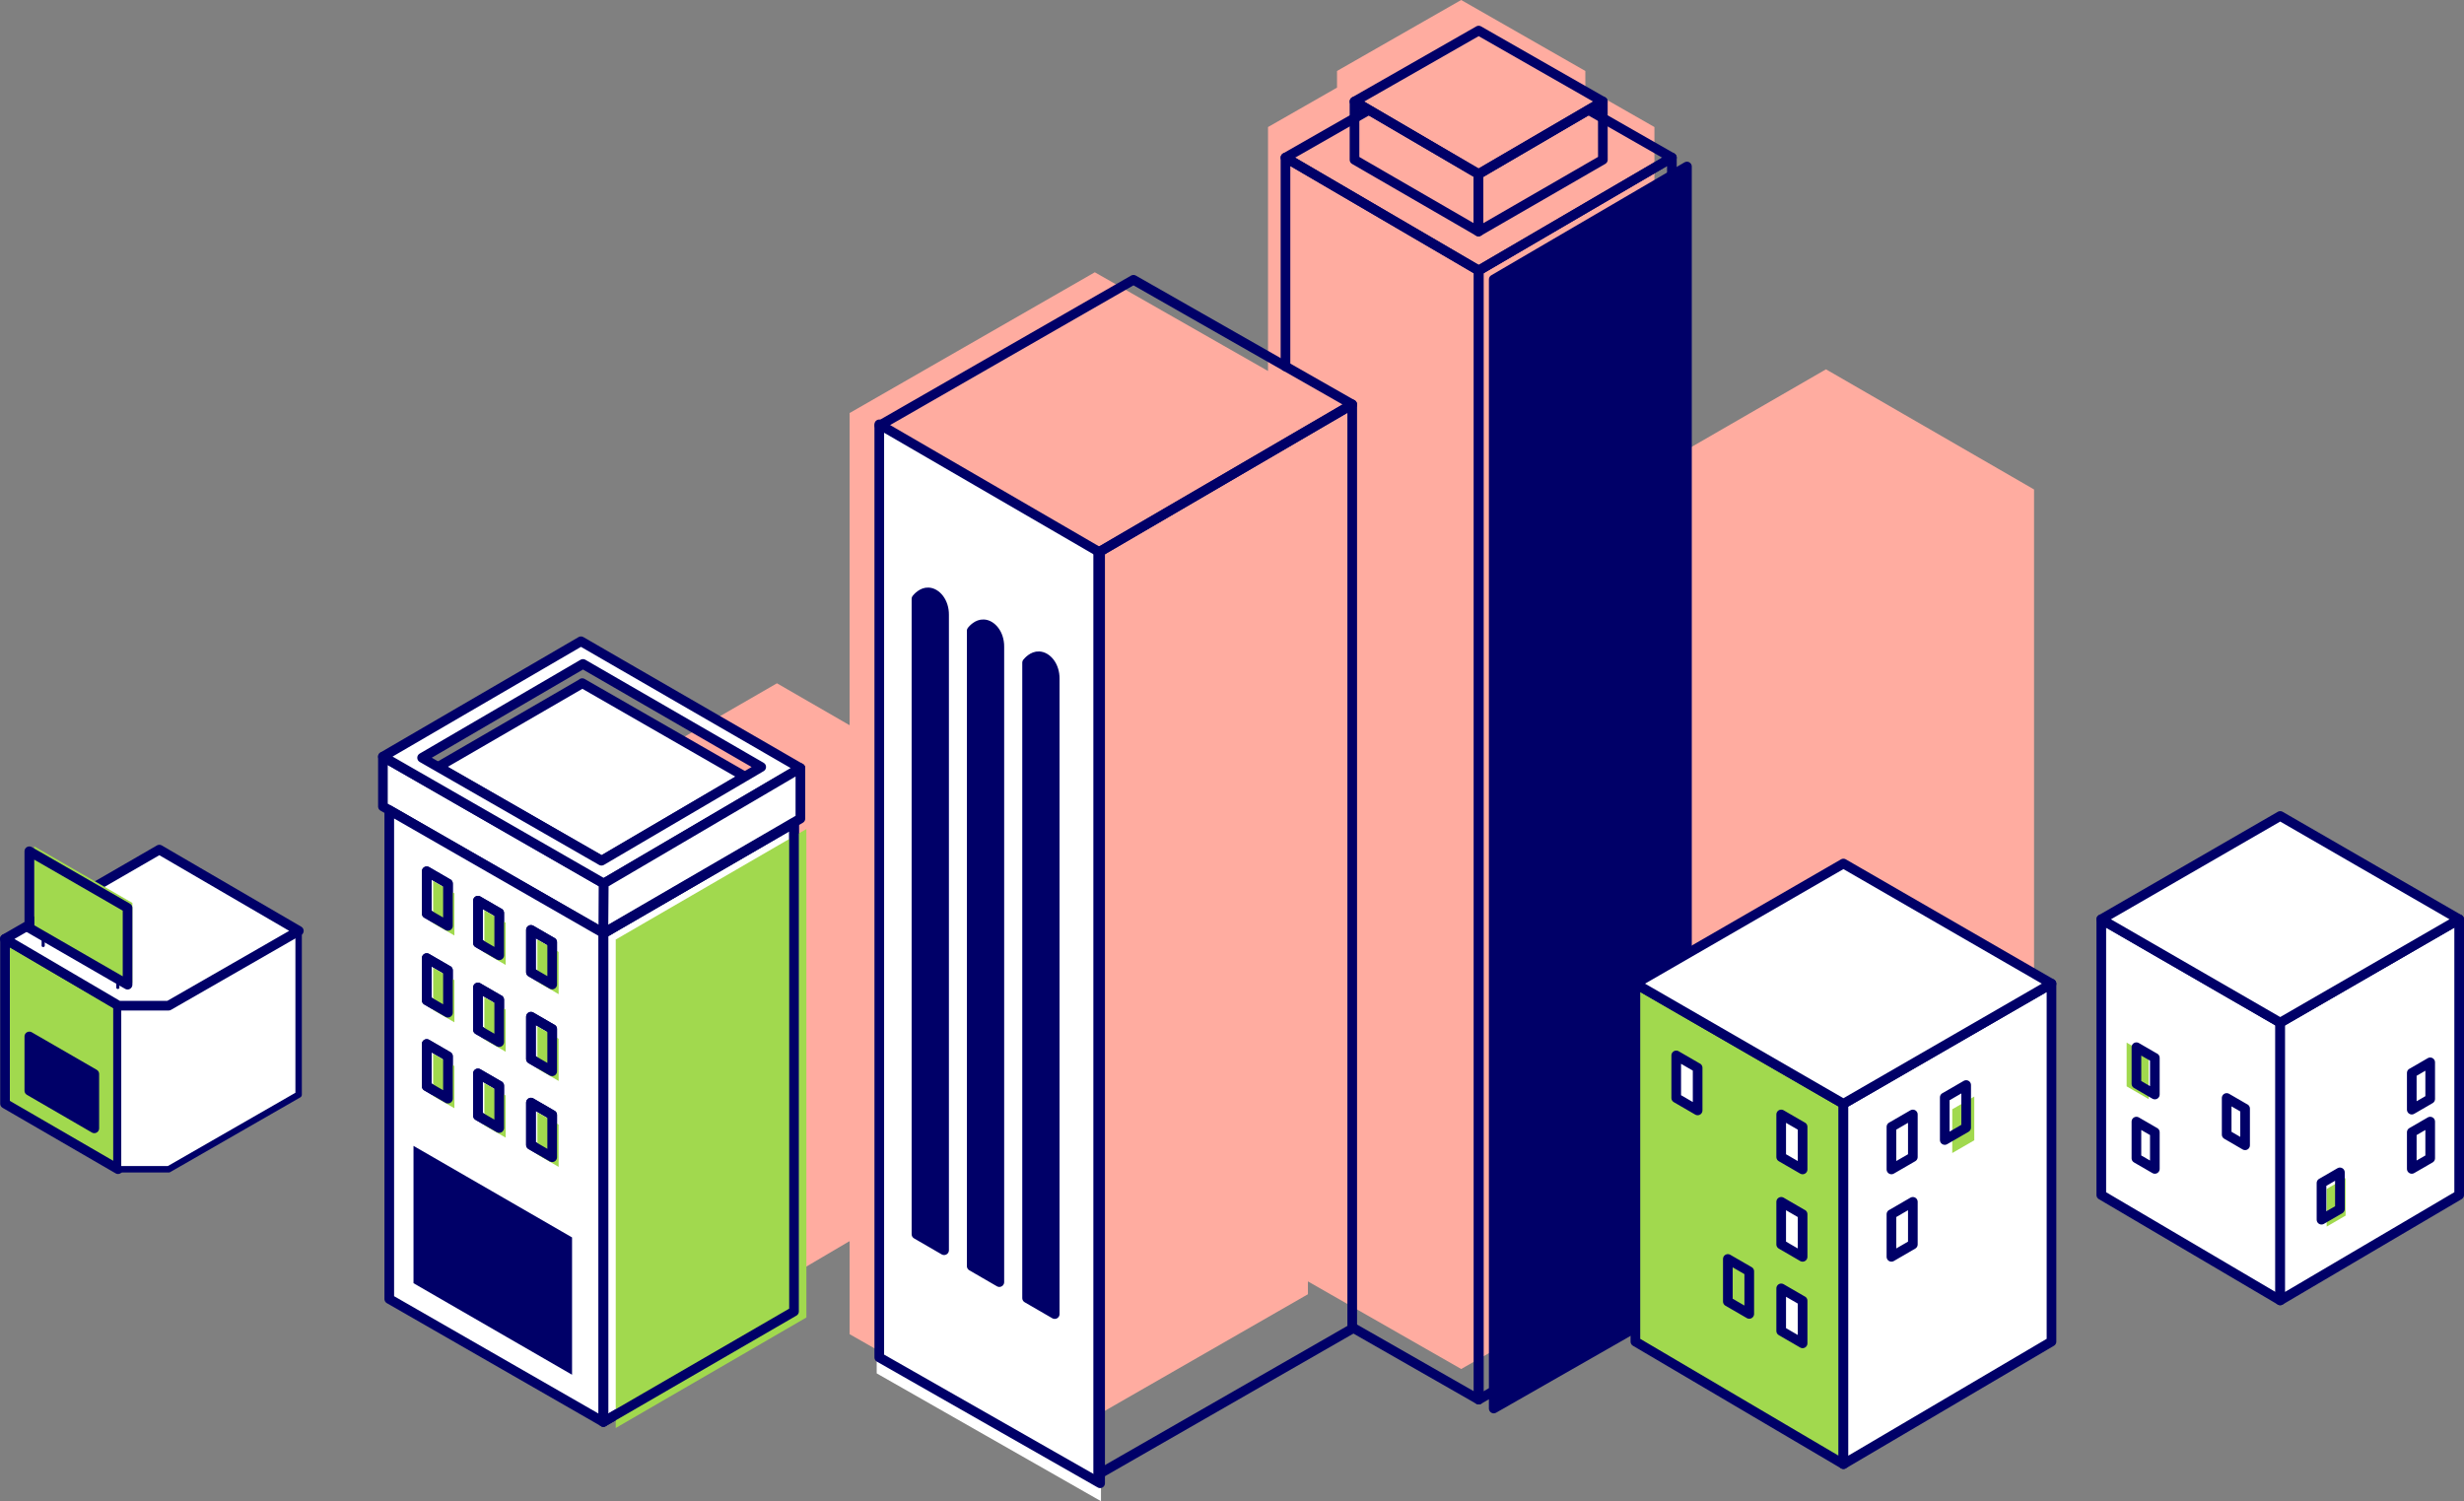
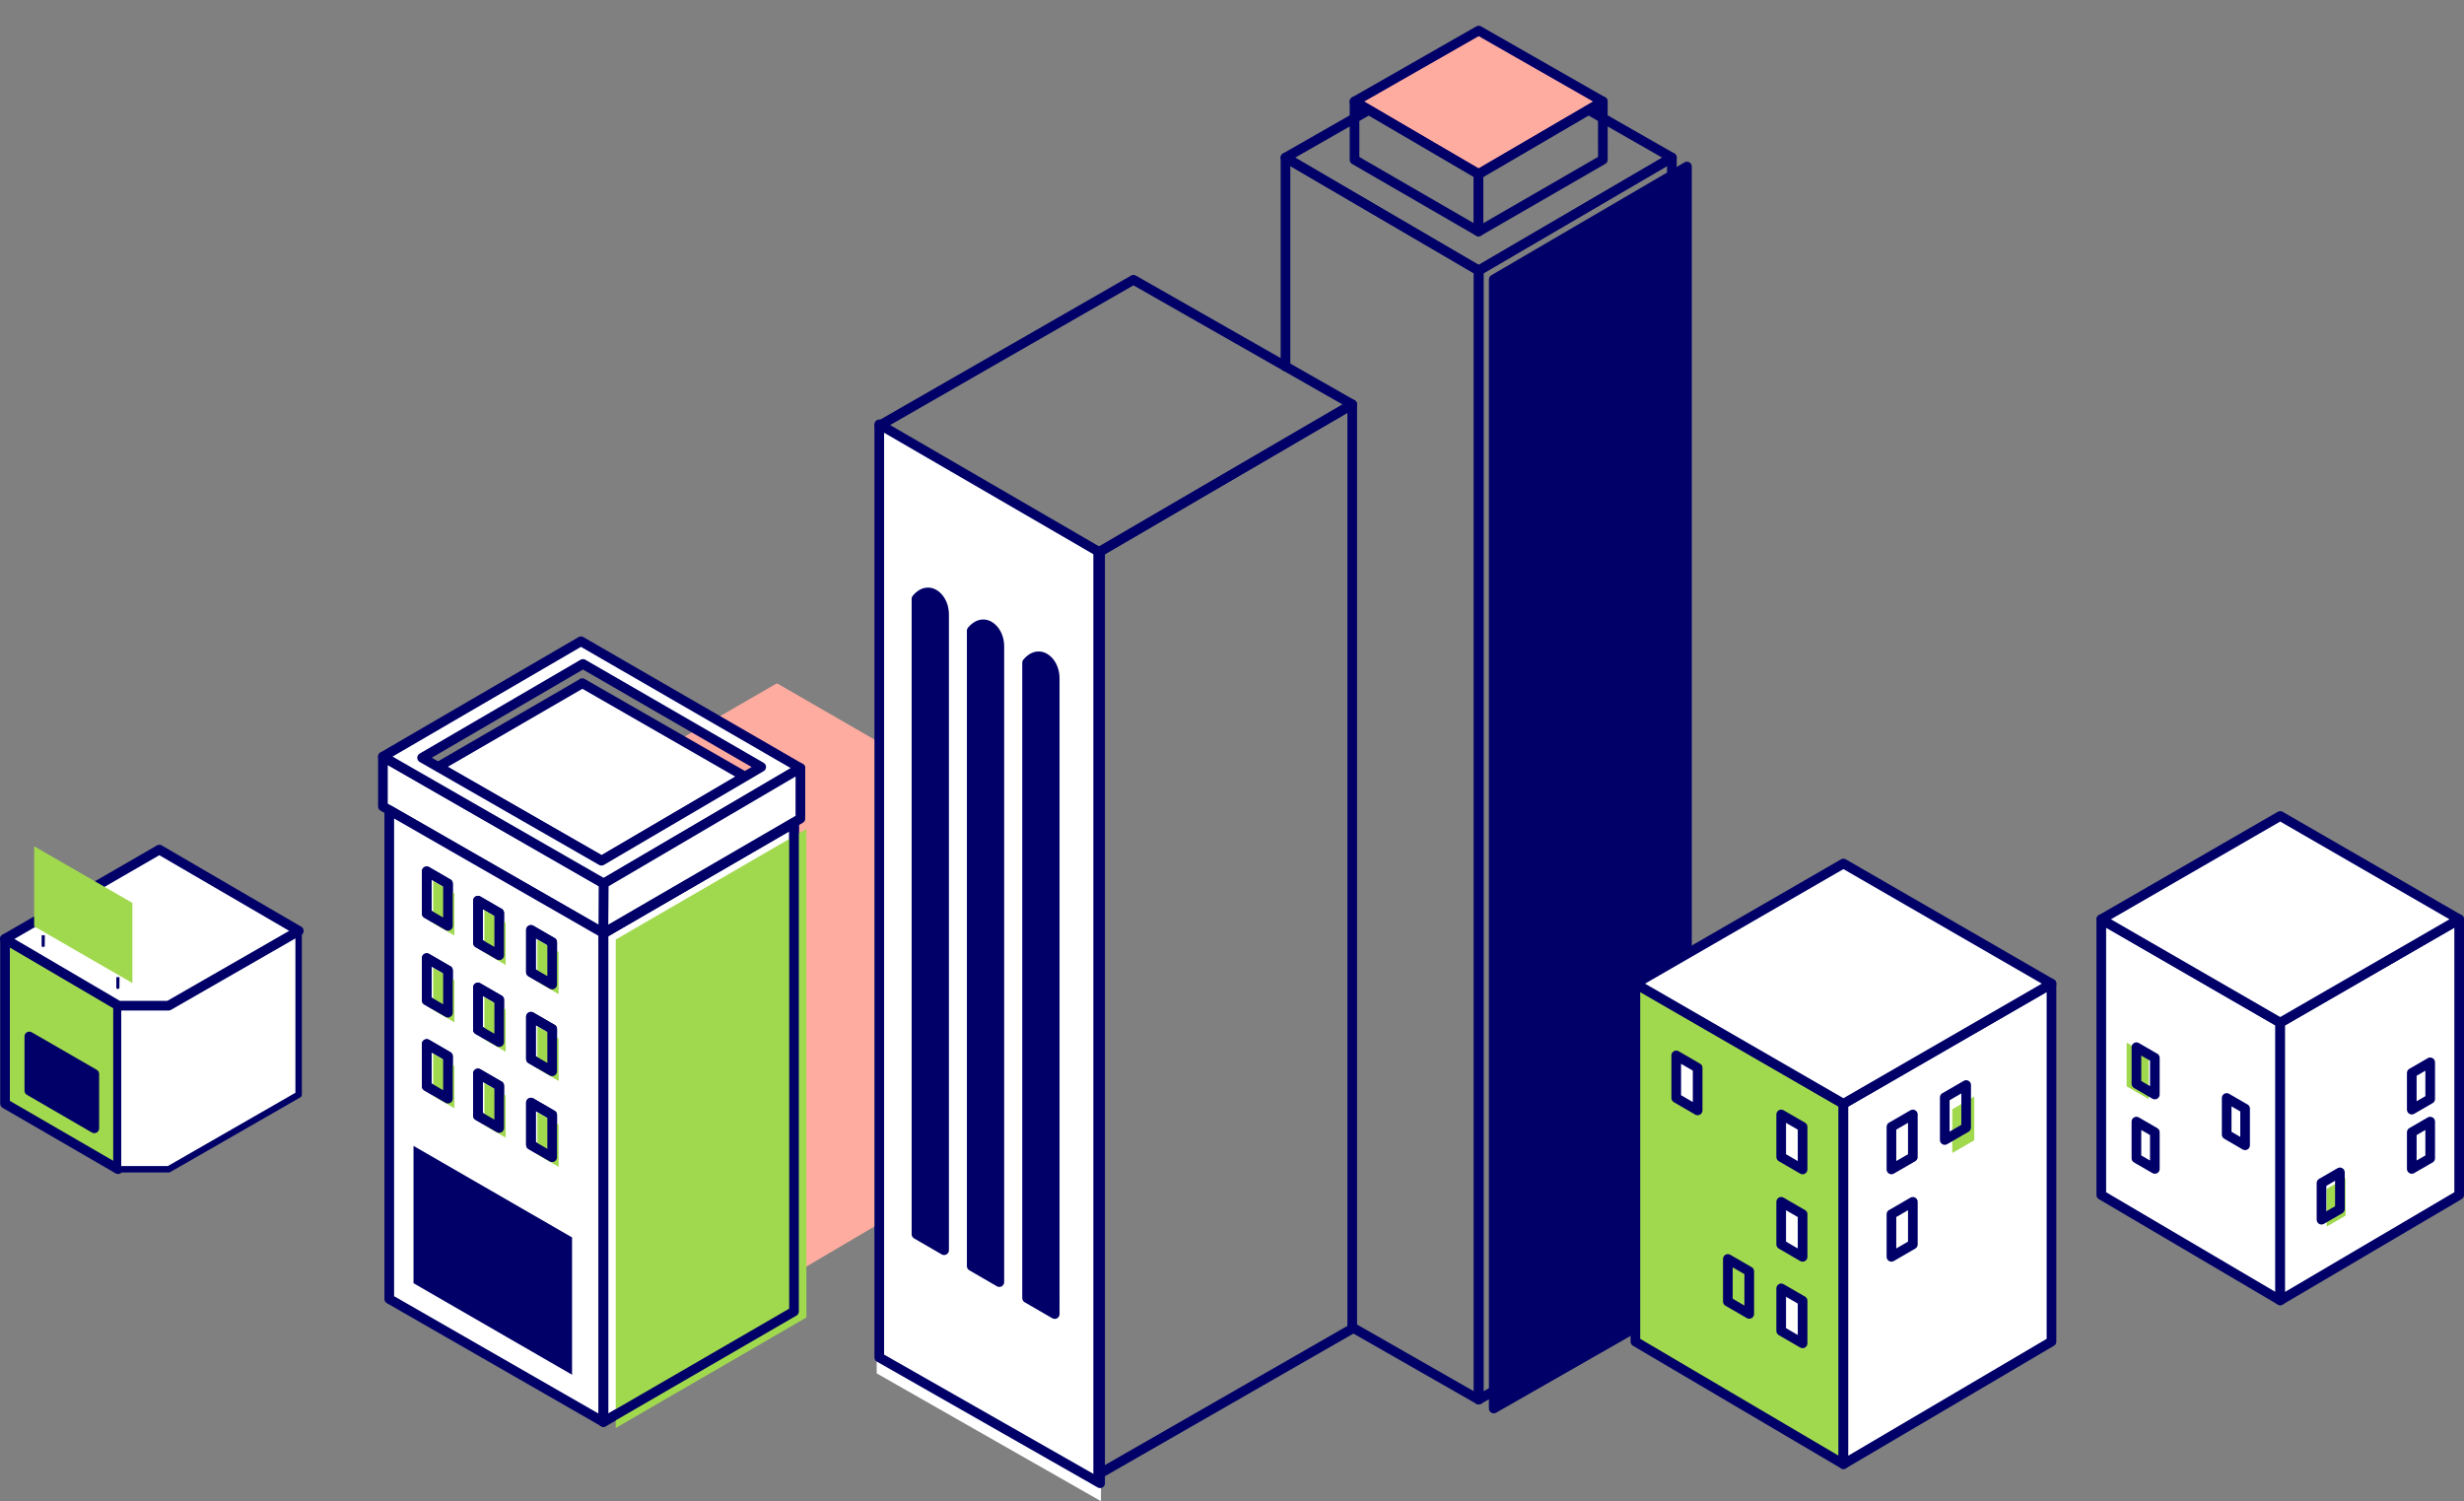
<svg xmlns="http://www.w3.org/2000/svg" viewBox="0 0 765.28 466.27">
  <rect x="0" y="0" width="765.28" height="466.27" fill="#808080" stroke="none" />
  <defs>
    <style>.cls-1,.cls-5{fill:#a1d94e;}.cls-1,.cls-2,.cls-3,.cls-4,.cls-6,.cls-9{stroke:#000068;stroke-linecap:round;stroke-linejoin:round;}.cls-1,.cls-3,.cls-4,.cls-6,.cls-9{stroke-width:3px;}.cls-10,.cls-2,.cls-3{fill:#fff;}.cls-2{stroke-width:2px;}.cls-4,.cls-7{fill:#000068;}.cls-6{fill:none;}.cls-8,.cls-9{fill:#ffaca0;}</style>
  </defs>
  <title>footer2</title>
  <g id="Capa_2" data-name="Capa 2">
    <g id="Capa_1-2" data-name="Capa 1">
      <polygon class="cls-1" points="36.83 312.3 36.66 312.3 36.66 363.14 1.56 342.79 1.56 291.59 36.83 312.3" />
      <polygon class="cls-2" points="52.36 312.3 36.66 312.3 36.66 363.18 52.37 363.18 52.37 363.18 52.38 363.18 92.75 339.99 92.75 289.1 52.36 312.3" />
      <polygon class="cls-3" points="36.82 312.36 1.5 291.63 49.49 263.89 92.81 289.13 52.37 312.36 36.82 312.36" />
      <polygon class="cls-4" points="29.29 333.58 29.29 350.46 9.11 338.76 9.11 321.92 29.29 333.58" />
      <polygon class="cls-5" points="10.61 262.86 10.61 287.73 41.12 305.34 41.12 280.44 10.61 262.86" />
-       <polygon class="cls-6" points="9.11 264.4 9.11 288.23 39.62 305.84 39.62 281.98 9.11 264.4" />
      <path class="cls-7" d="M13.89,293.87a.55.55,0,0,1-.49.28.6.6,0,0,1-.47-.28v-3.4h1Z" />
      <path class="cls-7" d="M37.08,306.9a.56.56,0,0,1-.5.28.6.6,0,0,1-.46-.28v-3.4h1Z" />
      <polygon class="cls-8" points="241.31 212.23 176.7 249.53 176.7 360.72 241.31 398.77 305.93 360.72 305.93 249.53 241.31 212.23" />
-       <polygon class="cls-8" points="631.74 263.2 631.74 152.02 567.12 114.71 513.84 145.47 513.84 39.46 492.39 27.2 492.38 22.04 453.82 0 415.26 22.04 419.74 24.65 419.74 24.65 415.26 22.04 415.26 27.21 393.83 39.46 393.83 115.23 340.03 84.57 263.87 128.29 263.87 414.39 323.75 448.51 323.75 442.92 329.35 446.12 406.22 401.99 406.22 398 453.83 425.21 508.76 393.83 567.12 428.21 631.74 390.15 631.74 278.97 631.74 263.2" />
      <polygon class="cls-4" points="523.94 403.19 523.94 51.72 463.93 86.79 463.93 437.48 523.94 403.19" />
      <polygon class="cls-6" points="399.25 48.95 459.26 14.66 519.26 48.95 459.26 84.02 399.25 48.95" />
      <polyline class="cls-6" points="420.16 412.37 459.26 434.71 459.26 84.02 399.25 48.95 399.25 113.8" />
      <polygon class="cls-6" points="519.26 400.42 519.26 48.95 459.26 84.02 459.26 434.71 519.26 400.42" />
      <polygon class="cls-9" points="420.69 31.53 459.25 9.5 497.81 31.53 459.25 54.07 420.69 31.53" />
      <polygon class="cls-6" points="459.2 71.91 459.2 54.07 497.81 31.53 497.83 49.6 459.2 71.91" />
      <polygon class="cls-6" points="420.69 49.62 420.69 31.53 459.2 54.07 459.2 71.91 420.69 49.62" />
      <polygon class="cls-6" points="341.08 171.63 419.98 125.61 352.04 86.9 273.15 132.19 341.08 171.63" />
      <polygon class="cls-10" points="272.29 132.19 272.29 426.57 341.95 466.27 341.95 172.63 272.29 132.19" />
      <polygon class="cls-6" points="341.08 457.98 341.08 171.63 419.98 125.61 419.98 412.69 341.08 457.98" />
      <polygon class="cls-6" points="273.09 131.8 273.09 421.61 341.68 460.7 341.68 171.62 273.09 131.8" />
      <path class="cls-4" d="M319,403.18V205.84c.33-.4,1.78-2.1,3.7-2,2.42.08,4.93,2.93,4.88,7V408.15Z" />
      <path class="cls-4" d="M301.8,393.25V195.91c.32-.4,1.78-2.1,3.7-2,2.41.08,4.93,2.93,4.88,7V398.22Z" />
      <path class="cls-4" d="M284.64,383.34V186c.32-.4,1.78-2.1,3.69-2,2.42.08,4.94,2.93,4.89,7V388.31Z" />
      <polygon class="cls-1" points="507.93 305.52 507.93 416.7 572.54 454.76 572.54 342.83 507.93 305.52" />
      <polygon class="cls-3" points="637.16 305.52 637.16 416.7 572.54 454.76 572.54 342.83 637.16 305.52" />
      <polygon class="cls-3" points="572.54 268.21 507.93 305.52 572.54 342.83 637.16 305.52 572.54 268.21" />
      <polygon class="cls-3" points="587.46 349.99 587.45 349.99 587.45 363.22 594.1 359.37 594.1 346.15 587.46 349.99" />
      <polygon class="cls-3" points="587.46 377.14 587.45 377.13 587.45 390.37 594.1 386.51 594.1 373.29 587.46 377.14" />
      <polygon class="cls-3" points="527.25 331.66 527.26 331.65 527.26 344.89 520.61 341.03 520.61 327.81 527.25 331.66" />
      <polygon class="cls-3" points="559.84 349.99 559.86 349.99 559.86 363.22 553.21 359.37 553.21 346.15 559.84 349.99" />
      <polygon class="cls-3" points="559.84 377.14 559.86 377.13 559.86 390.37 553.21 386.51 553.21 373.29 559.84 377.14" />
      <polygon class="cls-3" points="559.84 404.01 559.86 404.01 559.86 417.24 553.21 413.39 553.21 400.17 559.84 404.01" />
      <polygon class="cls-5" points="606.36 344.53 606.34 344.52 606.34 358.13 613.18 354.17 613.18 340.58 606.36 344.53" />
      <polygon class="cls-5" points="540.49 395.49 540.51 395.49 540.51 409.09 533.67 405.13 533.67 391.54 540.49 395.49" />
      <polygon class="cls-6" points="604.03 340.85 604.01 340.85 604.01 354.08 610.66 350.23 610.66 337.01 604.03 340.85" />
      <polygon class="cls-3" points="180.83 212.24 136.09 238.17 186.91 267.35 231.42 241.23 180.83 212.18 180.83 212.24" />
      <polygon class="cls-6" points="543.28 394.87 543.29 394.87 543.29 408.1 536.64 404.25 536.64 391.03 543.28 394.87" />
      <polygon class="cls-3" points="118.93 235.03 118.93 250.49 187.52 289.88 187.52 274.41 118.93 235.03" />
      <path class="cls-3" d="M187.52,274.41l61.07-35.84-68.15-39.39L118.93,235Zm-6.79-68,.33-.19,55.36,32-5.1,3-44.51,26.12L136,238.17l-4.9-2.81Z" />
      <polygon class="cls-3" points="187.52 289.88 187.4 289.81 187.4 441.65 246.61 407.33 246.61 255.62 187.52 289.88" />
      <polygon class="cls-3" points="120.9 251.63 120.9 403.46 187.4 441.65 187.4 289.81 120.9 251.63" />
      <polygon class="cls-5" points="191.35 291.76 191.24 291.69 191.24 443.53 250.45 409.21 250.45 257.5 191.35 291.76" />
      <polygon class="cls-3" points="155.03 283.57 155.05 283.56 155.05 296.71 148.44 292.88 148.44 279.75 155.03 283.57" />
      <polygon class="cls-3" points="139.11 274.44 139.13 274.43 139.13 287.57 132.53 283.75 132.53 270.62 139.11 274.44" />
      <polygon class="cls-3" points="171.48 292.65 171.5 292.64 171.5 305.78 164.9 301.96 164.9 288.83 171.48 292.65" />
      <polygon class="cls-3" points="155.03 310.53 155.05 310.52 155.05 323.67 148.44 319.84 148.44 306.71 155.03 310.53" />
      <polygon class="cls-3" points="171.48 319.61 171.5 319.6 171.5 332.74 164.9 328.92 164.9 315.79 171.48 319.61" />
      <polygon class="cls-3" points="139.11 301.4 139.13 301.39 139.13 314.53 132.53 310.71 132.53 297.58 139.11 301.4" />
      <polygon class="cls-3" points="155.03 337.22 155.05 337.21 155.05 350.35 148.44 346.53 148.44 333.4 155.03 337.22" />
      <polygon class="cls-3" points="171.48 346.29 171.5 346.29 171.5 359.43 164.9 355.6 164.9 342.47 171.48 346.29" />
      <polygon class="cls-3" points="139.11 328.08 139.13 328.08 139.13 341.22 132.53 337.39 132.53 324.26 139.11 328.08" />
      <polygon class="cls-3" points="187.52 274.41 187.4 289.81 248.59 254.25 248.59 238.56 187.52 274.41" />
      <polygon class="cls-5" points="157.03 286.57 157.05 286.56 157.05 299.71 150.44 295.88 150.44 282.75 157.03 286.57" />
      <polygon class="cls-5" points="141.11 277.44 141.13 277.43 141.13 290.57 134.53 286.75 134.53 273.62 141.11 277.44" />
      <polygon class="cls-5" points="173.48 295.65 173.5 295.64 173.5 308.78 166.9 304.96 166.9 291.83 173.48 295.65" />
      <polygon class="cls-5" points="157.03 313.53 157.05 313.52 157.05 326.67 150.44 322.84 150.44 309.71 157.03 313.53" />
      <polygon class="cls-5" points="173.48 322.61 173.5 322.6 173.5 335.74 166.9 331.92 166.9 318.79 173.48 322.61" />
      <polygon class="cls-5" points="141.11 304.4 141.13 304.39 141.13 317.53 134.53 313.71 134.53 300.58 141.11 304.4" />
      <polygon class="cls-5" points="157.03 340.22 157.05 340.21 157.05 353.35 150.44 349.53 150.44 336.4 157.03 340.22" />
      <polygon class="cls-5" points="173.48 349.29 173.5 349.29 173.5 362.43 166.9 358.6 166.9 345.47 173.48 349.29" />
      <polygon class="cls-5" points="141.11 331.08 141.13 331.08 141.13 344.22 134.53 340.39 134.53 327.26 141.11 331.08" />
      <polygon class="cls-6" points="155.03 283.57 155.05 283.56 155.05 296.71 148.44 292.88 148.44 279.75 155.03 283.57" />
      <polygon class="cls-6" points="139.11 274.44 139.13 274.43 139.13 287.57 132.53 283.75 132.53 270.62 139.11 274.44" />
      <polygon class="cls-6" points="171.48 292.65 171.5 292.64 171.5 305.78 164.9 301.96 164.9 288.83 171.48 292.65" />
      <polygon class="cls-6" points="155.03 310.53 155.05 310.52 155.05 323.67 148.44 319.84 148.44 306.71 155.03 310.53" />
      <polygon class="cls-6" points="171.48 319.61 171.5 319.6 171.5 332.74 164.9 328.92 164.9 315.79 171.48 319.61" />
      <polygon class="cls-6" points="139.11 301.4 139.13 301.39 139.13 314.53 132.53 310.71 132.53 297.58 139.11 301.4" />
      <polygon class="cls-6" points="155.03 337.22 155.05 337.21 155.05 350.35 148.44 346.53 148.44 333.4 155.03 337.22" />
      <polygon class="cls-6" points="171.48 346.29 171.5 346.29 171.5 359.43 164.9 355.6 164.9 342.47 171.48 346.29" />
      <polygon class="cls-6" points="139.11 328.08 139.13 328.08 139.13 341.22 132.53 337.39 132.53 324.26 139.11 328.08" />
      <polygon class="cls-6" points="187.52 289.88 187.4 289.81 187.4 441.65 246.61 407.33 246.61 255.62 187.52 289.88" />
      <polygon class="cls-3" points="652.63 285.53 652.63 371.16 708.2 403.89 708.2 317.62 652.63 285.53" />
      <polygon class="cls-3" points="763.78 285.53 763.78 371.16 708.2 403.89 708.2 317.62 763.78 285.53" />
      <polygon class="cls-3" points="708.2 253.44 652.63 285.53 708.2 317.62 763.78 285.53 708.2 253.44" />
      <polygon class="cls-3" points="749.07 333.27 749.06 333.26 749.06 344.65 754.78 341.33 754.78 329.96 749.07 333.27" />
      <polygon class="cls-3" points="749.07 351.68 749.06 351.68 749.06 363.06 754.78 359.75 754.78 348.37 749.07 351.68" />
      <polygon class="cls-5" points="667.32 327.78 667.34 327.77 667.34 341.38 660.5 337.42 660.5 323.83 667.32 327.78" />
      <polygon class="cls-3" points="697.28 344.34 697.29 344.33 697.29 355.72 691.57 352.4 691.57 341.03 697.28 344.34" />
      <polygon class="cls-6" points="669.25 328.57 669.26 328.56 669.26 339.95 663.54 336.63 663.54 325.26 669.25 328.57" />
      <polygon class="cls-3" points="669.25 351.68 669.26 351.68 669.26 363.06 663.54 359.75 663.54 348.37 669.25 351.68" />
      <polygon class="cls-5" points="722.64 369.28 722.63 369.28 722.63 380.98 728.51 377.57 728.51 365.88 722.64 369.28" />
      <polygon class="cls-6" points="721.03 367.45 721.02 367.45 721.02 378.83 726.74 375.52 726.74 364.14 721.03 367.45" />
      <polygon class="cls-7" points="177.67 384.34 177.67 426.99 128.43 398.56 128.43 355.91 177.67 384.34" />
    </g>
  </g>
</svg>